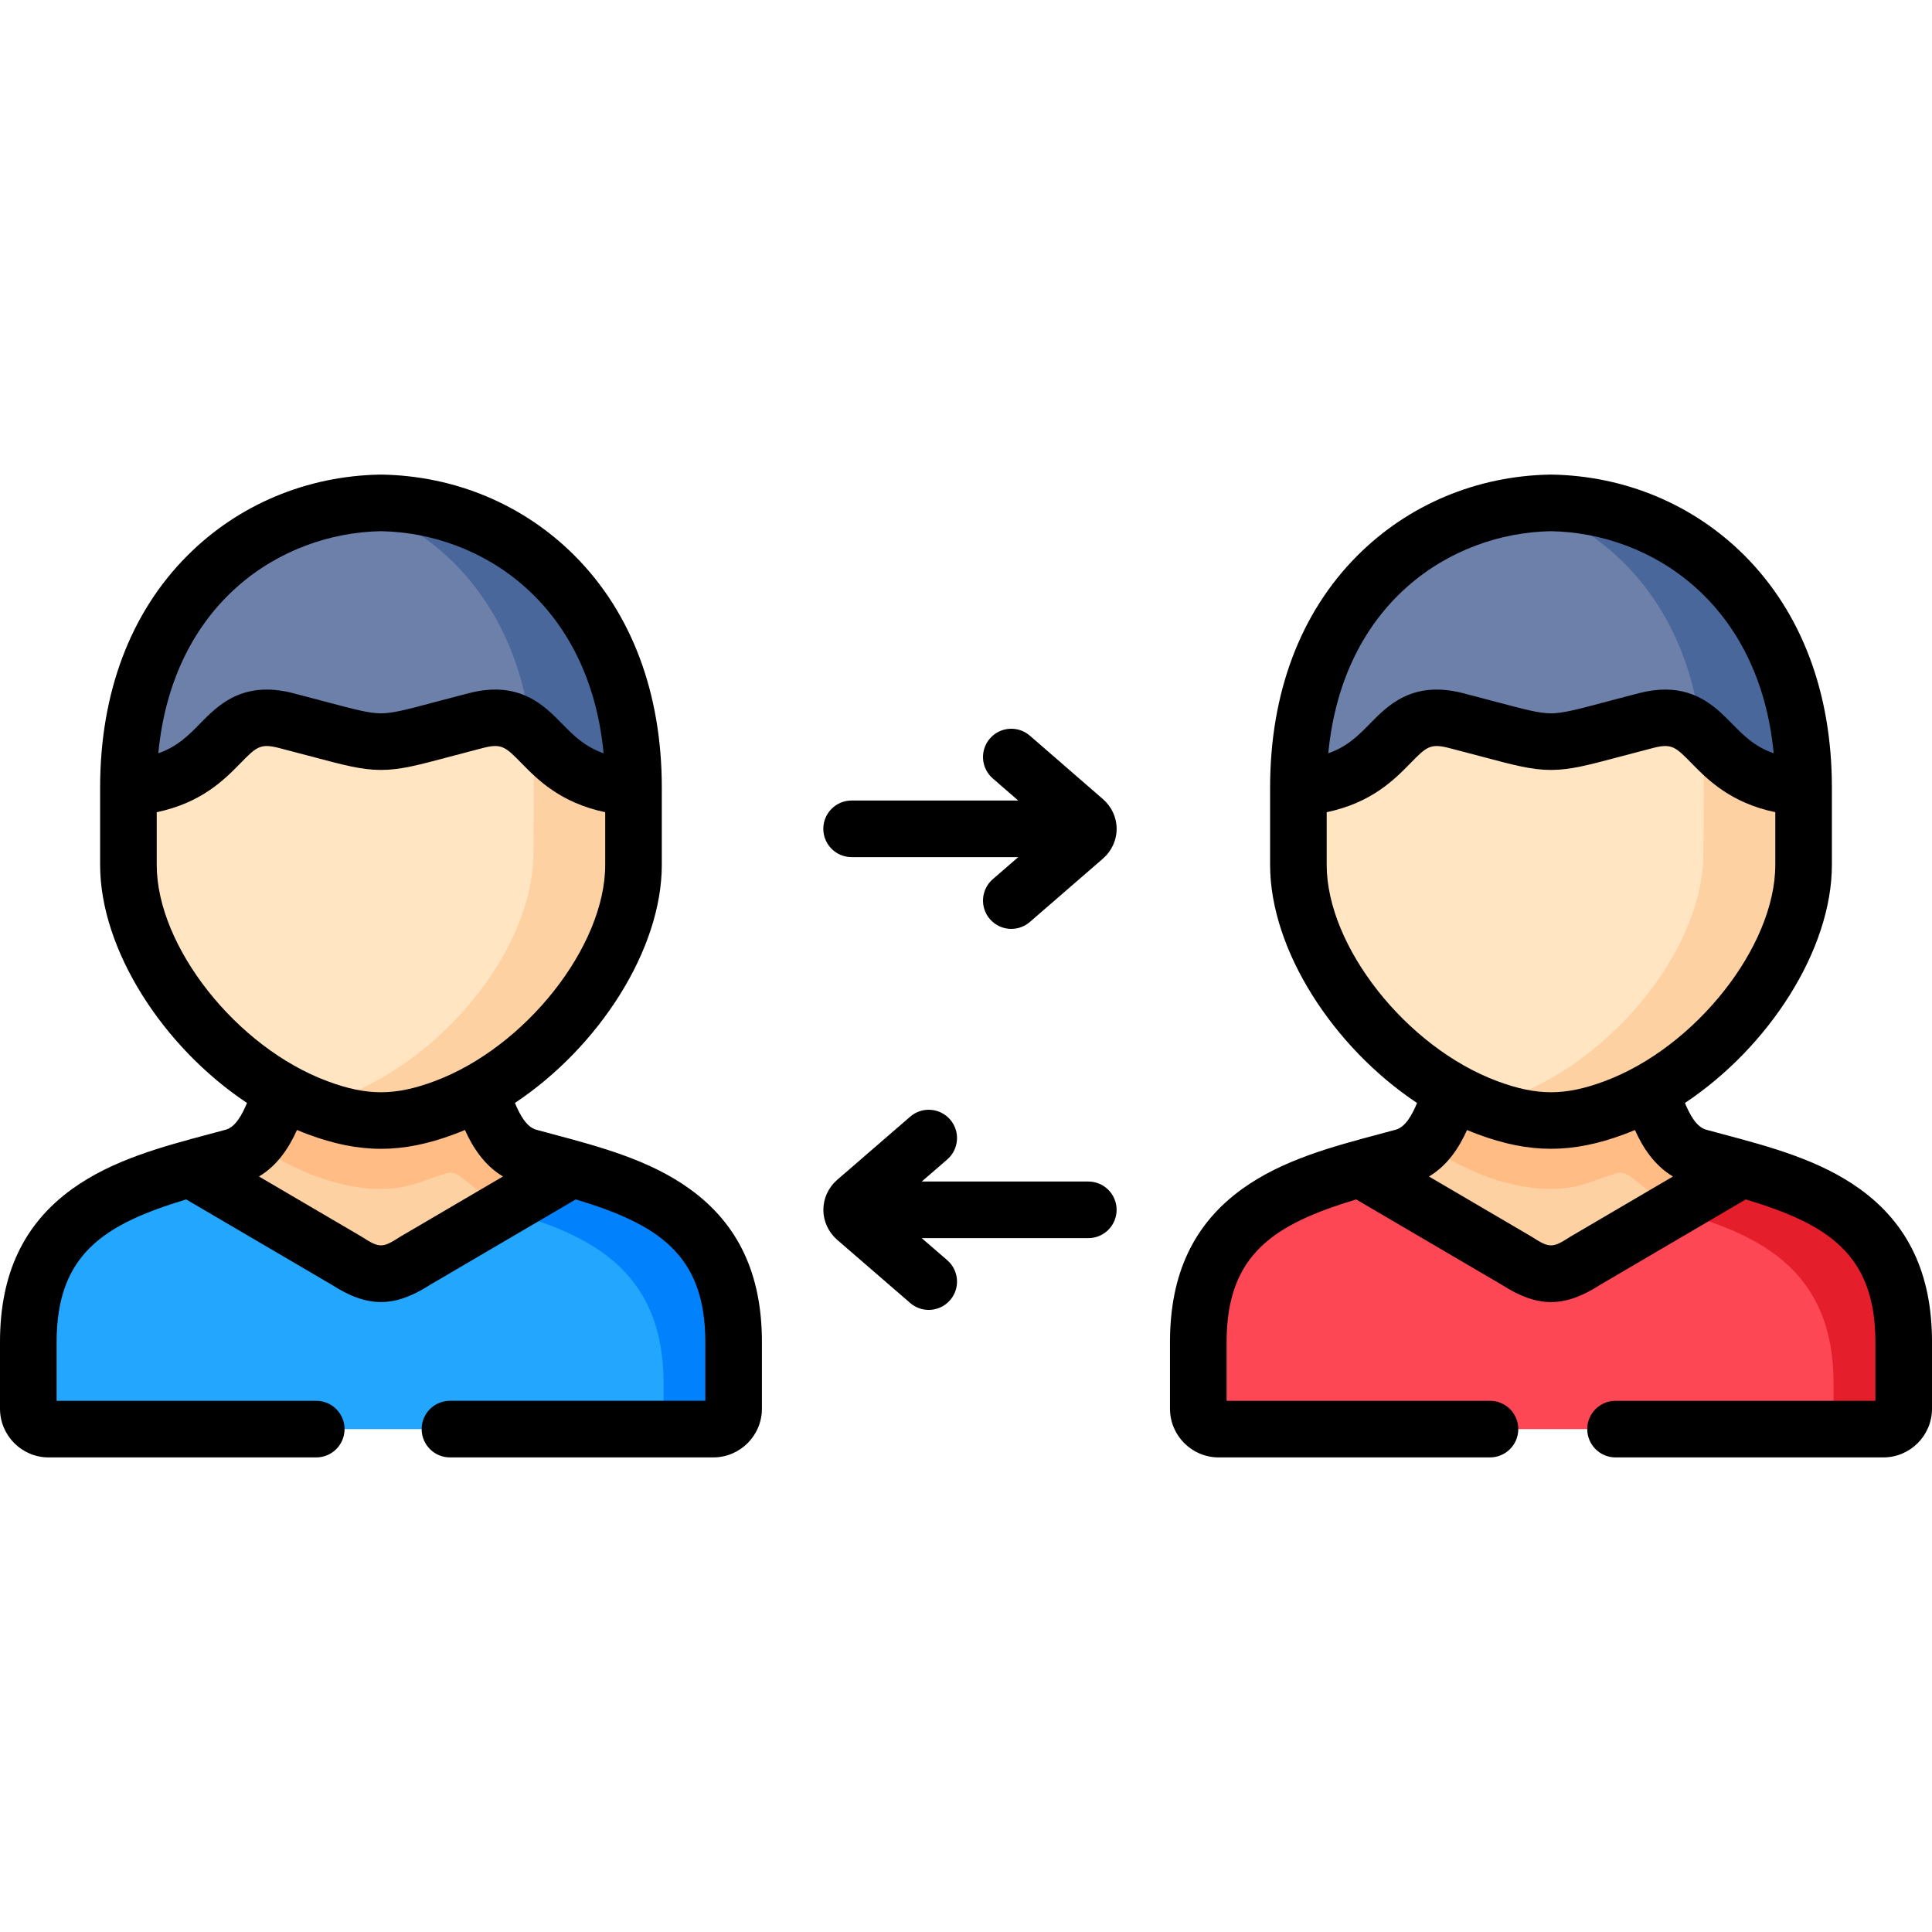
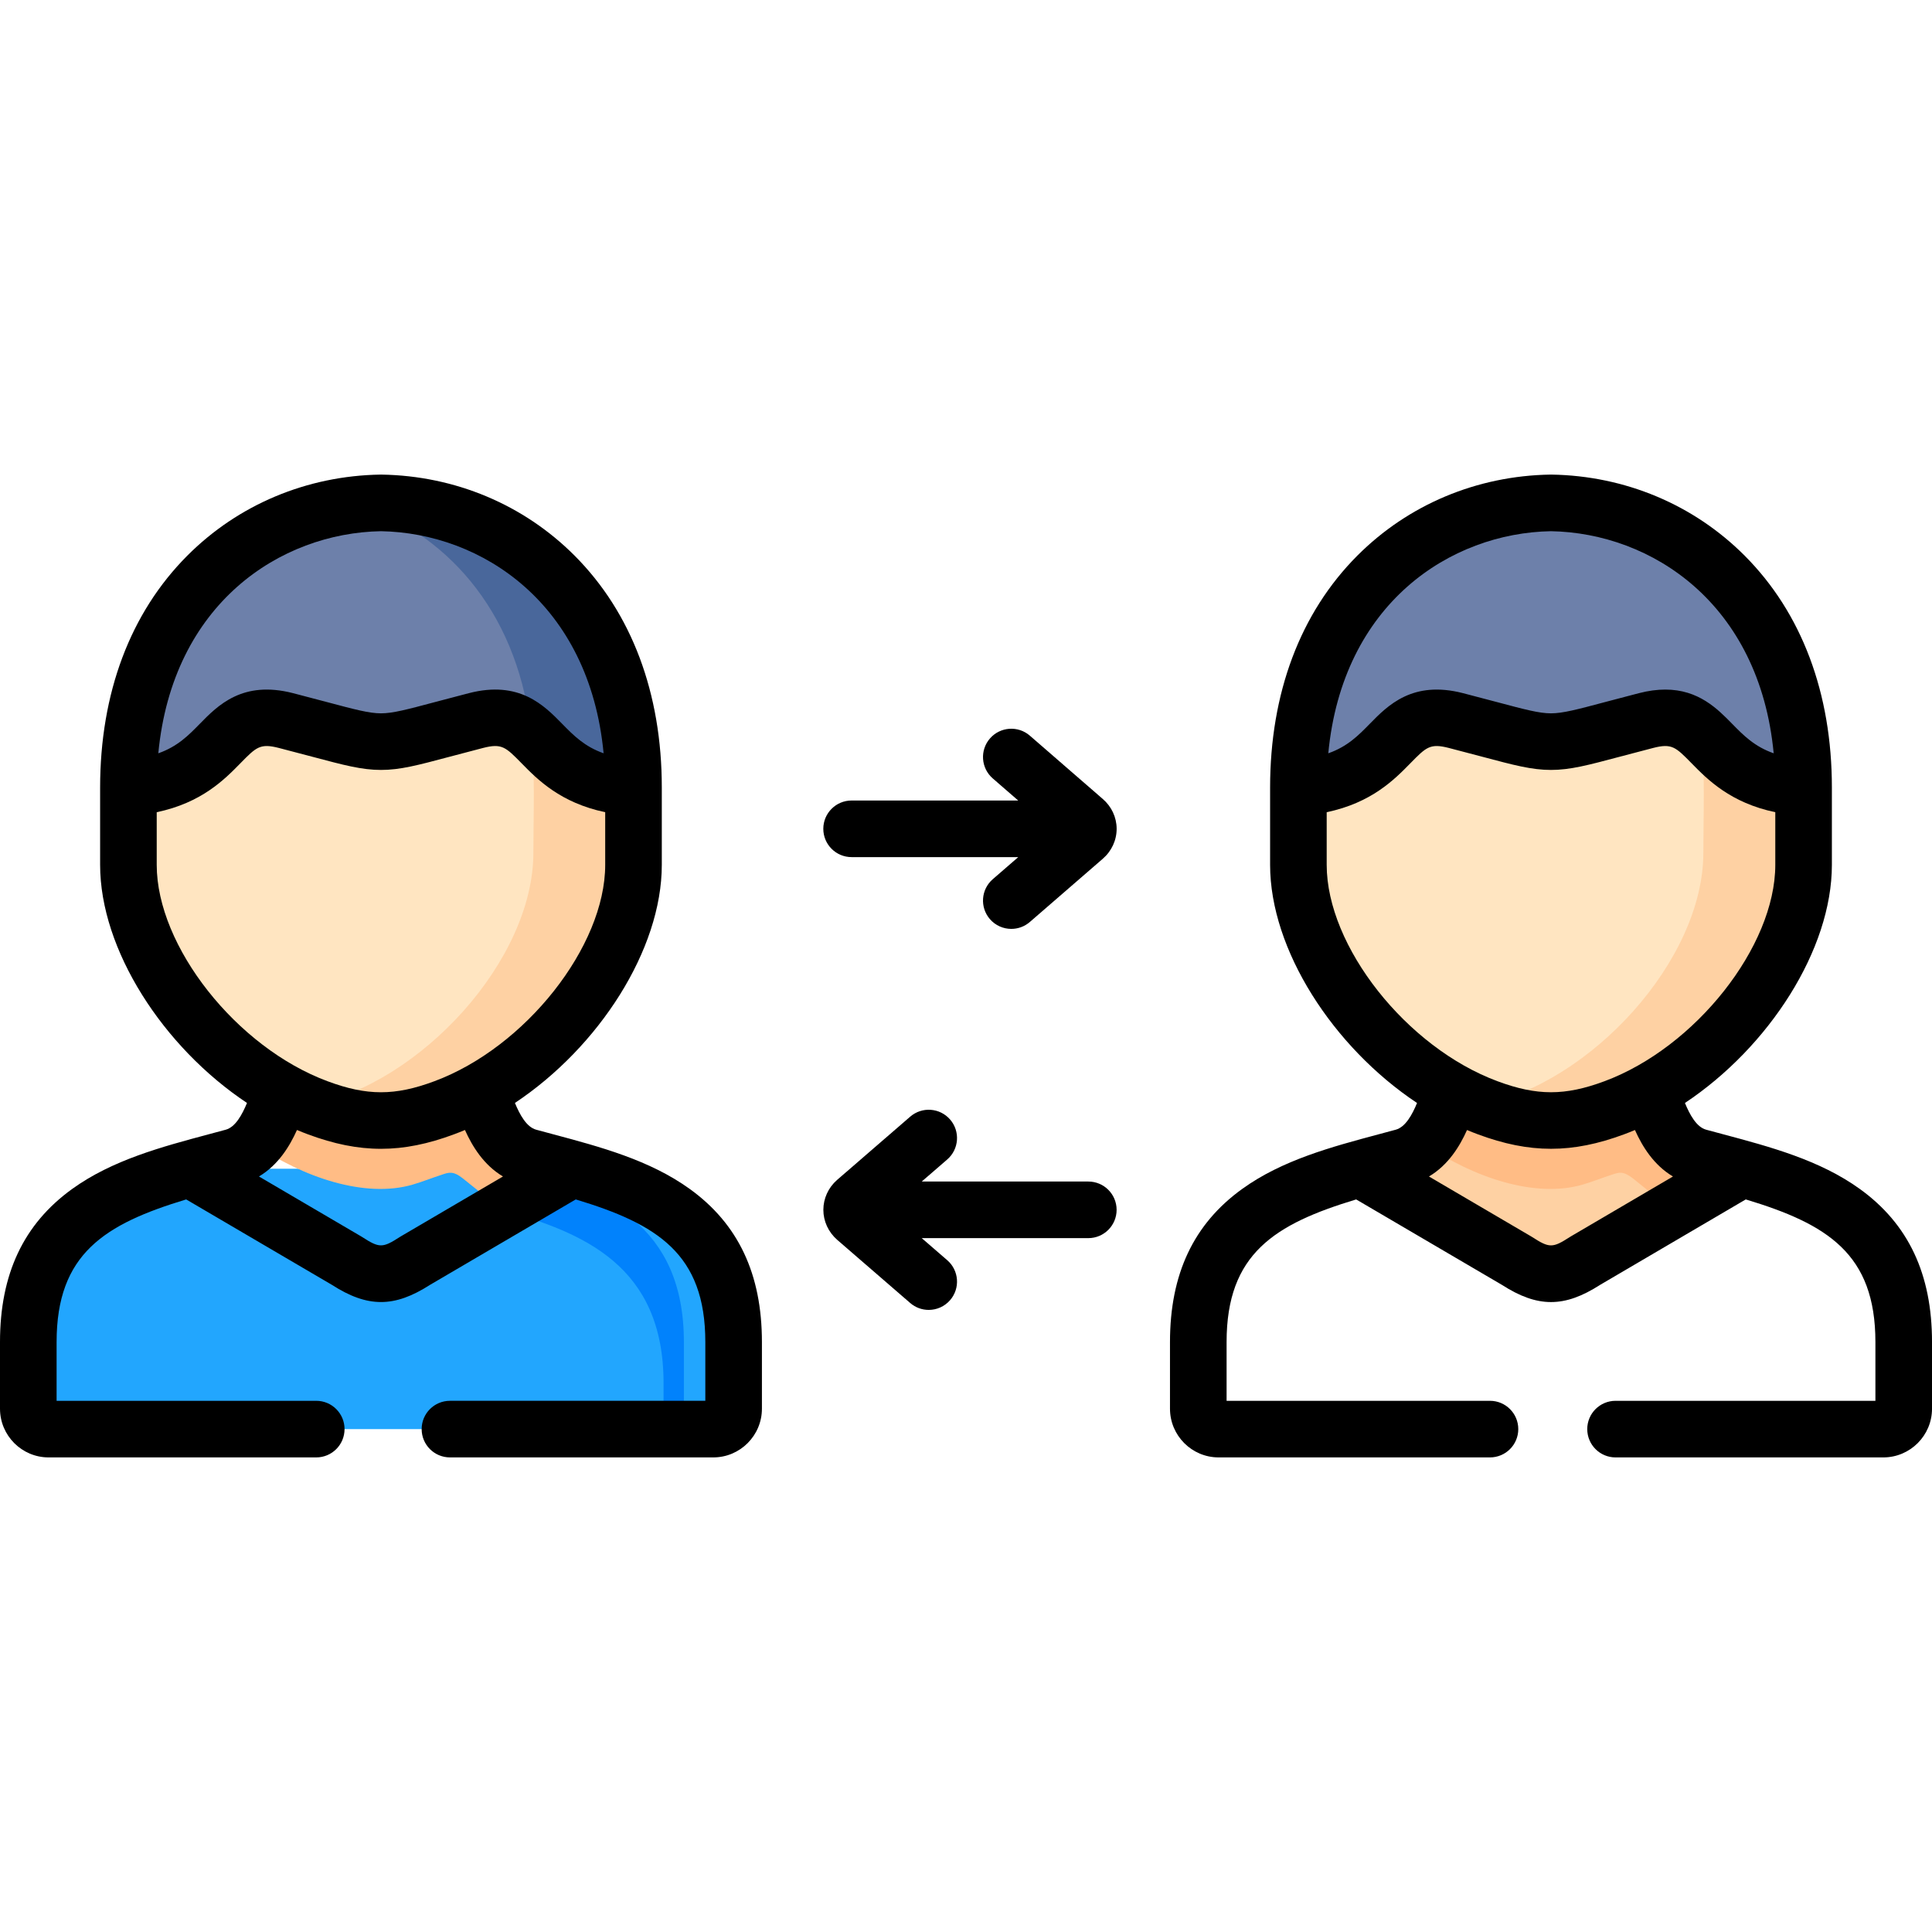
<svg xmlns="http://www.w3.org/2000/svg" id="Capa_1" enable-background="new 0 0 512 512" height="512" viewBox="0 0 512 512" width="512">
  <g>
    <g>
      <path clip-rule="evenodd" d="m100.959 133.271c-33.477.539-66.926 25.739-66.926 75.461l72.539 14.06 61.314-14.06c-.001-49.722-33.45-74.923-66.927-75.461z" fill="#6d80aa" fill-rule="evenodd" />
    </g>
    <g>
      <path clip-rule="evenodd" d="m7.5 355.655v17.66c0 1.786.879 3.373 2.211 4.365.879.652 1.984 1.049 3.175 1.049h176.145c1.191 0 2.296-.397 3.175-1.049 1.361-.992 2.211-2.58 2.211-4.365v-17.66c0-31.125-21.147-39.828-42.803-45.923h-101.311c-21.656 6.095-42.803 14.798-42.803 45.923z" fill="#22a6fe" fill-rule="evenodd" />
    </g>
    <g>
-       <path clip-rule="evenodd" d="m50.303 309.733 41.584 24.379c7.058 4.564 11.084 4.564 18.142 0l41.584-24.379c-3.855-1.077-7.739-2.098-11.509-3.118-8.787-2.41-11.112-13.748-12.926-17.405h-52.44c-1.814 3.657-4.139 14.996-12.926 17.405-3.77 1.02-7.654 2.04-11.509 3.118z" fill="#fed1a3" fill-rule="evenodd" />
-     </g>
+       </g>
    <g>
      <path clip-rule="evenodd" d="m34.032 229.198c0 21.204 17.603 47.17 40.706 60.011 3.061 1.701 6.236 3.175 9.468 4.365 12.104 4.507 21.402 4.507 33.506 0 3.232-1.191 6.406-2.665 9.468-4.365 23.131-12.841 40.706-38.807 40.706-60.011v-20.467c-27.071-1.899-23.046-22.593-41.754-17.774-14.457 3.714-19.786 5.584-25.172 5.584-5.357 0-10.715-1.871-25.172-5.584-18.709-4.819-14.655 15.874-41.754 17.774v20.467z" fill="#ffe5c1" fill-rule="evenodd" />
    </g>
    <g>
      <path clip-rule="evenodd" d="m109.377 313.928c2.551-.737 5.443-1.899 7.682-2.608 1.843-.624 3.005-1.077 5.556.935l10.432 8.362 18.567-10.885c-3.855-1.077-7.739-2.098-11.509-3.118-8.787-2.41-11.112-13.748-12.926-17.405-3.061 1.701-6.208 3.175-9.468 4.365-12.104 4.507-21.402 4.507-33.506 0-3.232-1.191-6.406-2.665-9.468-4.365-1.332 2.721-2.948 9.638-7.285 14.004 12.87 8.844 29.34 14.4 41.925 10.715z" fill="#ffbc85" fill-rule="evenodd" />
    </g>
    <g>
      <path clip-rule="evenodd" d="m95.119 133.611c22.45 7.625 41.443 27.327 45.468 59.104.057.51.113 1.02.17 1.559 5.613 5.074 10.545 13.295 27.128 14.457 0-49.721-33.449-74.922-66.926-75.461-1.956.029-3.884.142-5.84.341z" fill="#49679b" fill-rule="evenodd" />
    </g>
    <g>
      <path clip-rule="evenodd" d="m141.352 225.966c0 28.461-29.764 61.088-58.932 66.928.595.227 1.191.454 1.786.68 12.104 4.507 21.402 4.507 33.506 0 3.26-1.191 6.406-2.665 9.468-4.365 23.131-12.841 40.706-38.807 40.706-60.011v-20.467c-16.583-1.162-21.515-9.383-27.128-14.457 1.105 9.978.594 21.657.594 31.692z" fill="#fed1a3" fill-rule="evenodd" />
    </g>
    <g>
-       <path clip-rule="evenodd" d="m133.047 320.618c21.657 6.095 42.803 14.826 42.803 45.923v11.141 1.049h13.181c1.191 0 2.296-.397 3.175-1.049 1.361-.992 2.211-2.58 2.211-4.365v-17.66c0-31.125-21.147-39.828-42.803-45.923z" fill="#0182fc" fill-rule="evenodd" />
+       <path clip-rule="evenodd" d="m133.047 320.618c21.657 6.095 42.803 14.826 42.803 45.923v11.141 1.049c1.191 0 2.296-.397 3.175-1.049 1.361-.992 2.211-2.58 2.211-4.365v-17.66c0-31.125-21.147-39.828-42.803-45.923z" fill="#0182fc" fill-rule="evenodd" />
    </g>
    <g>
      <path clip-rule="evenodd" d="m411.013 133.271c-33.449.539-66.926 25.739-66.926 75.461l72.539 14.06 61.342-14.06c0-49.722-33.478-74.923-66.955-75.461z" fill="#6d80aa" fill-rule="evenodd" />
    </g>
    <g>
-       <path clip-rule="evenodd" d="m317.555 355.655v17.66c0 1.786.879 3.373 2.211 4.365.907.652 1.984 1.049 3.175 1.049h176.145c1.191 0 2.296-.397 3.175-1.049 1.361-.992 2.239-2.58 2.239-4.365v-17.66c0-31.125-21.175-39.828-42.832-45.923h-101.31c-21.657 6.095-42.803 14.798-42.803 45.923z" fill="#fd4755" fill-rule="evenodd" />
-     </g>
+       </g>
    <g>
      <path clip-rule="evenodd" d="m360.358 309.733 41.584 24.379c7.058 4.564 11.112 4.564 18.17 0l41.556-24.379c-3.855-1.077-7.739-2.098-11.509-3.118-8.787-2.41-11.112-13.748-12.898-17.405h-52.469c-1.786 3.657-4.11 14.996-12.926 17.405-3.77 1.02-7.625 2.04-11.508 3.118z" fill="#fed1a3" fill-rule="evenodd" />
    </g>
    <g>
      <path clip-rule="evenodd" d="m344.087 229.198c0 21.204 17.603 47.17 40.706 60.011 3.061 1.701 6.236 3.175 9.468 4.365 12.132 4.507 21.402 4.507 33.534 0 3.232-1.191 6.378-2.665 9.468-4.365 23.102-12.841 40.706-38.807 40.706-60.011v-20.467c-27.099-1.899-23.074-22.593-41.754-17.774-14.457 3.714-19.814 5.584-25.2 5.584-5.357 0-10.715-1.871-25.172-5.584-18.709-4.819-14.655 15.874-41.754 17.774v20.467z" fill="#ffe5c1" fill-rule="evenodd" />
    </g>
    <g>
      <path clip-rule="evenodd" d="m419.432 313.928c2.58-.737 5.443-1.899 7.682-2.608 1.871-.624 3.005-1.077 5.584.935l10.403 8.362 18.567-10.885c-3.855-1.077-7.739-2.098-11.509-3.118-8.787-2.41-11.112-13.748-12.898-17.405-3.09 1.701-6.236 3.175-9.468 4.365-12.132 4.507-21.402 4.507-33.534 0-3.232-1.191-6.406-2.665-9.468-4.365-1.332 2.721-2.948 9.638-7.257 14.004 12.871 8.844 29.312 14.4 41.898 10.715z" fill="#ffbc85" fill-rule="evenodd" />
    </g>
    <g>
-       <path clip-rule="evenodd" d="m405.202 133.611c22.422 7.625 41.414 27.327 45.44 59.104.057.51.113 1.02.17 1.559 5.641 5.074 10.545 13.295 27.156 14.457 0-49.721-33.477-74.922-66.955-75.461-1.927.029-3.883.142-5.811.341z" fill="#49679b" fill-rule="evenodd" />
-     </g>
+       </g>
    <g>
      <path clip-rule="evenodd" d="m451.407 225.966c0 28.461-29.764 61.088-58.932 66.928.595.227 1.191.454 1.786.68 12.132 4.507 21.402 4.507 33.534 0 3.232-1.191 6.378-2.665 9.468-4.365 23.102-12.841 40.706-38.807 40.706-60.011v-20.467c-16.611-1.162-21.515-9.383-27.156-14.457 1.104 9.978.594 21.657.594 31.692z" fill="#fed1a3" fill-rule="evenodd" />
    </g>
    <g>
-       <path clip-rule="evenodd" d="m443.101 320.618c21.657 6.095 42.803 14.826 42.803 45.923v11.141 1.049h13.181c1.191 0 2.296-.397 3.175-1.049 1.361-.992 2.239-2.58 2.239-4.365v-17.66c0-31.125-21.175-39.828-42.832-45.923z" fill="#e41e2b" fill-rule="evenodd" />
-     </g>
+       </g>
    <g>
      <path d="m288.414 313.118h-44.145l6.76-5.85c3.132-2.711 3.474-7.447.764-10.579-2.711-3.134-7.446-3.475-10.579-.765l-19.409 16.796c-2.293 2.019-3.607 4.897-3.607 7.899 0 3.001 1.316 5.879 3.655 7.938l19.36 16.753c1.418 1.227 3.166 1.828 4.904 1.828 2.102 0 4.192-.879 5.675-2.593 2.71-3.132 2.369-7.868-.764-10.579l-6.76-5.849h44.145c4.142 0 7.5-3.357 7.5-7.5s-3.357-7.499-7.499-7.499z" />
      <path d="m292.223 211.715-19.301-16.756c-3.128-2.717-7.866-2.38-10.58.747-2.715 3.128-2.381 7.865.747 10.581l6.747 5.857h-44.152c-4.142 0-7.5 3.357-7.5 7.5s3.358 7.5 7.5 7.5h44.164l-6.755 5.854c-3.13 2.713-3.468 7.449-.756 10.58 1.483 1.711 3.571 2.588 5.671 2.588 1.741 0 3.49-.603 4.909-1.832l19.318-16.742c2.36-2.036 3.703-4.952 3.686-8.002-.017-3.016-1.364-5.882-3.698-7.875z" />
      <path d="m492.868 315.083c-10.623-7.66-23.725-11.157-36.396-14.539-1.457-.389-2.906-.775-4.329-1.163-2.564-.703-4.334-3.974-5.618-7.081 22.274-14.82 38.943-40.636 38.943-63.102v-20.467c0-25.059-7.993-46.314-23.114-61.471-13.512-13.543-31.703-21.175-51.22-21.488-.08-.002-.161-.002-.241 0-19.505.313-37.687 7.945-51.196 21.489-15.118 15.157-23.109 36.413-23.109 61.47v20.467c0 22.476 16.669 48.292 38.941 63.106-1.286 3.105-3.059 6.371-5.634 7.075-1.437.392-2.889.779-4.349 1.17-12.66 3.382-25.751 6.879-36.367 14.539-12.867 9.284-19.122 22.554-19.122 40.567v17.66c0 7.121 5.781 12.914 12.886 12.914h71.915c4.142 0 7.5-3.357 7.5-7.5s-3.358-7.5-7.5-7.5h-69.801v-15.574c0-23.405 12.758-31.272 34.339-37.794l38.62 22.641c4.735 3.039 8.875 4.559 13.014 4.559 4.14 0 8.278-1.52 13.015-4.56l38.596-22.642c21.593 6.521 34.359 14.389 34.359 37.797v15.574h-68.866c-4.142 0-7.5 3.357-7.5 7.5s3.358 7.5 7.5 7.5h70.952c7.121 0 12.914-5.793 12.914-12.914v-17.66c0-18.018-6.258-31.29-19.132-40.573zm-81.855-174.311c26.697.484 55.249 19.147 59.032 58.861-5.106-1.792-8.006-4.752-11.021-7.829-3.862-3.941-8.877-9.06-17.709-9.06-2.095 0-4.407.288-6.968.949-3.441.884-6.37 1.664-8.909 2.34-7.52 2.003-11.293 3.009-14.425 3.009-3.105 0-6.871-1.003-14.372-3.002-2.544-.678-5.481-1.46-8.929-2.346-13.377-3.446-19.92 3.236-24.698 8.115-3.01 3.074-5.906 6.031-11.005 7.823 3.782-39.714 32.32-58.376 59.004-58.86zm-59.426 88.426v-13.955c11.875-2.49 17.934-8.638 22.145-12.939 4.248-4.337 5.258-5.365 10.244-4.083 3.402.874 6.297 1.646 8.804 2.313 8.489 2.262 13.165 3.508 18.234 3.508 5.095 0 9.78-1.248 18.286-3.514 2.502-.667 5.389-1.436 8.788-2.309 4.966-1.282 5.976-.252 10.223 4.083 4.215 4.301 10.279 10.451 22.158 12.94v13.955c0 21.599-21.16 48.396-45.286 57.347-10.451 3.884-17.859 3.882-28.315-.002-24.122-8.94-45.281-35.737-45.281-57.344zm64.73 98.445c-.094.055-.186.111-.277.171-4.591 2.967-5.435 2.967-10.025 0-.092-.06-.185-.117-.279-.172l-27.05-15.858c5.131-3.04 8.15-7.992 10.09-12.318.953.401 1.91.782 2.873 1.139 6.883 2.558 13.131 3.836 19.38 3.836 6.248 0 12.496-1.278 19.375-3.835.963-.357 1.921-.739 2.874-1.141 1.937 4.324 4.952 9.276 10.075 12.318z" />
      <path d="m182.795 315.088c-10.616-7.66-23.708-11.157-36.367-14.539-1.46-.391-2.912-.778-4.34-1.168-2.562-.702-4.338-3.982-5.628-7.088 22.265-14.817 38.925-40.626 38.925-63.095v-20.467c0-25.06-7.987-46.315-23.098-61.469-13.506-13.545-31.691-21.177-51.208-21.49-.08-.002-.161-.002-.241 0-19.516.313-37.702 7.945-51.207 21.49-15.111 15.153-23.099 36.409-23.099 61.469v20.467c0 22.471 16.662 48.283 38.924 63.097-1.289 3.106-3.063 6.384-5.618 7.085-1.437.392-2.889.779-4.35 1.17-12.66 3.382-25.75 6.879-36.367 14.539-12.866 9.283-19.121 22.553-19.121 40.567v17.66c0 7.121 5.781 12.914 12.886 12.914h70.923c4.142 0 7.5-3.357 7.5-7.5s-3.358-7.5-7.5-7.5h-68.809v-15.574c0-23.405 12.758-31.272 34.339-37.795l38.62 22.641c4.73 3.035 8.865 4.554 13 4.554s8.269-1.519 13-4.554l38.62-22.641c21.582 6.523 34.339 14.39 34.339 37.794v15.574h-67.675c-4.142 0-7.5 3.357-7.5 7.5s3.358 7.5 7.5 7.5h69.789c7.105 0 12.886-5.793 12.886-12.914v-17.66c-.001-18.013-6.256-31.283-19.123-40.567zm-81.837-174.316c26.683.483 55.219 19.147 59.004 58.857-5.088-1.792-7.982-4.745-10.992-7.816-4.783-4.881-11.336-11.57-24.707-8.119-3.476.893-6.427 1.68-8.981 2.36-7.462 1.989-11.207 2.988-14.325 2.988-3.105 0-6.87-1.003-14.37-3.001-2.545-.679-5.483-1.461-8.931-2.347-13.379-3.446-19.92 3.236-24.698 8.115-3.01 3.074-5.906 6.031-11.005 7.823 3.783-39.714 32.321-58.377 59.005-58.86zm-59.426 88.426v-13.955c11.875-2.489 17.934-8.638 22.145-12.939 4.247-4.337 5.257-5.365 10.243-4.083 3.403.875 6.299 1.646 8.807 2.314 8.487 2.261 13.163 3.507 18.231 3.507 5.083 0 9.738-1.241 18.189-3.495 2.517-.671 5.425-1.446 8.854-2.327 4.986-1.282 5.998-.253 10.256 4.091 4.211 4.298 10.27 10.441 22.127 12.931v13.956c0 21.607-21.159 48.404-45.291 57.349-10.436 3.886-17.834 3.886-28.282-.004-24.12-8.941-45.279-35.738-45.279-57.345zm64.704 98.444c-.094.055-.188.112-.279.172-4.578 2.959-5.419 2.959-9.997 0-.092-.06-.185-.117-.279-.172l-27.056-15.861c5.122-3.045 8.137-8.005 10.077-12.323.957.403 1.919.787 2.886 1.145 6.881 2.563 13.127 3.844 19.373 3.844 6.243 0 12.485-1.28 19.357-3.84.971-.36 1.937-.745 2.897-1.15 1.939 4.317 4.955 9.276 10.078 12.323z" />
    </g>
  </g>
</svg>